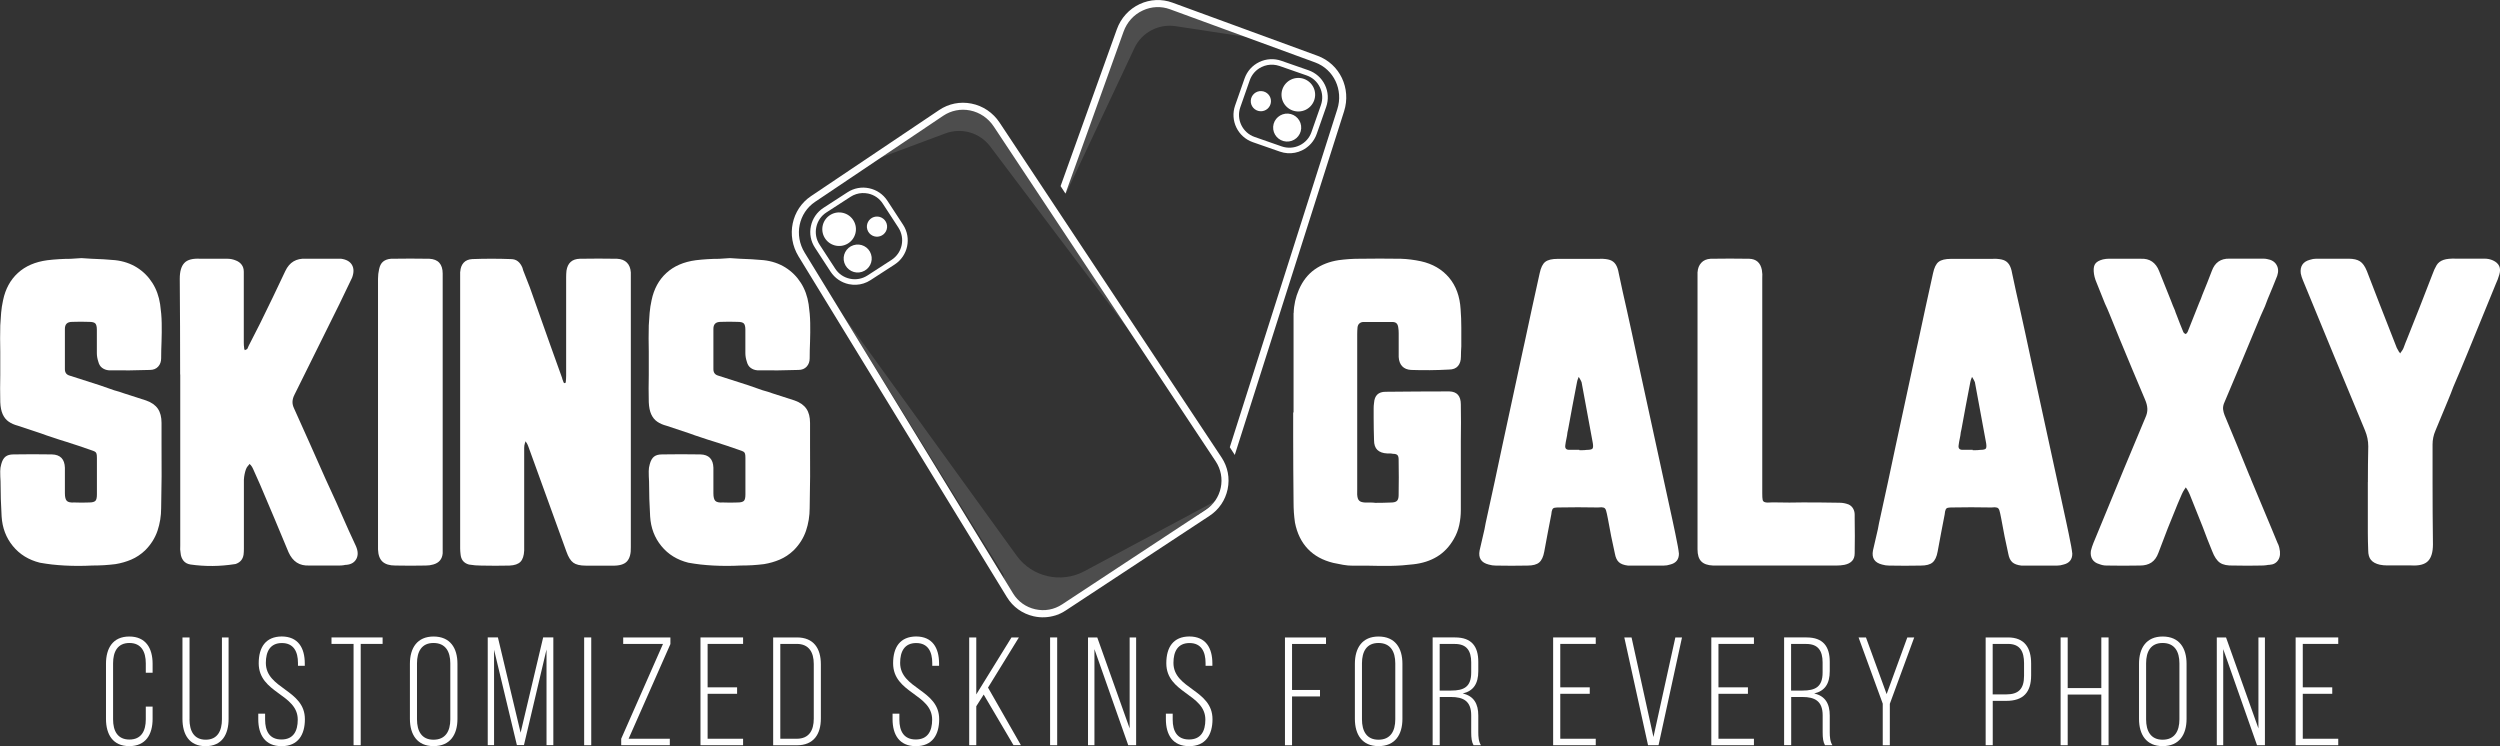
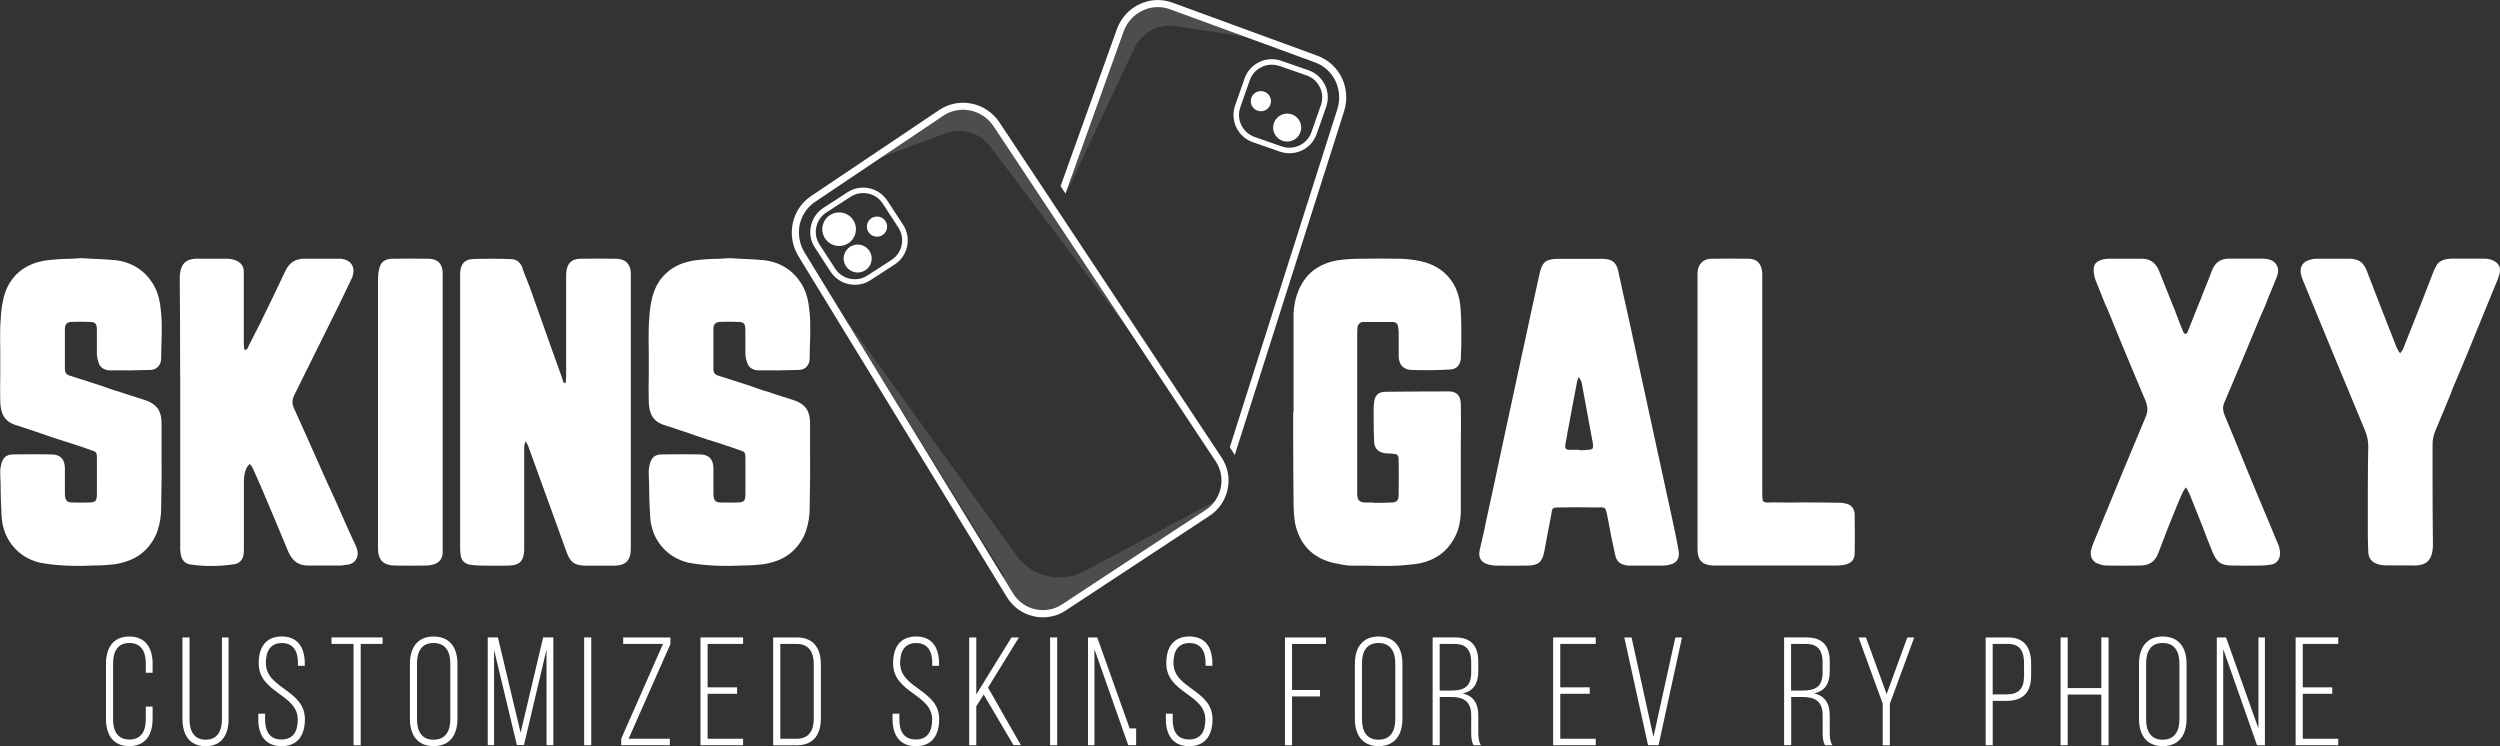
<svg xmlns="http://www.w3.org/2000/svg" fill="none" viewBox="0 0 258 77" height="77" width="258">
  <rect x="0" y="0" width="258" height="77" fill="#333333" stroke="none" />
  <g clip-path="url(#clip0_68_429)">
    <path fill="white" d="M126.073 47.223L103.163 12.659C102.477 11.623 101.439 10.922 100.244 10.688C99.084 10.46 97.906 10.694 96.929 11.351L83.703 20.235C81.677 21.593 81.107 24.327 82.408 26.459L103.917 61.63C104.536 62.643 105.513 63.339 106.674 63.601C107.438 63.773 108.208 63.734 108.928 63.506C109.308 63.383 109.67 63.211 110.005 62.988L124.828 53.23C125.794 52.595 126.458 51.615 126.692 50.485C126.932 49.339 126.709 48.186 126.073 47.223ZM125.983 50.329C125.788 51.27 125.241 52.083 124.438 52.612L109.615 62.37C108.789 62.916 107.806 63.094 106.841 62.877C105.875 62.66 105.061 62.081 104.547 61.24L83.038 26.069C81.939 24.277 82.413 21.978 84.115 20.831L97.342 11.946C98.157 11.401 99.139 11.206 100.105 11.395C101.109 11.596 101.98 12.186 102.555 13.054L125.464 47.618C125.995 48.425 126.179 49.389 125.983 50.329Z" />
    <path fill="white" d="M91.577 20.714C91.142 20.051 90.478 19.595 89.697 19.428C88.921 19.261 88.123 19.411 87.459 19.845L84.975 21.454C84.311 21.888 83.853 22.551 83.686 23.33C83.518 24.104 83.669 24.9 84.104 25.562L85.717 28.04C86.153 28.702 86.817 29.159 87.598 29.326C88.112 29.431 88.63 29.409 89.116 29.253C89.367 29.175 89.613 29.058 89.842 28.908L92.325 27.299C93.704 26.409 94.094 24.561 93.196 23.191L91.577 20.714ZM92.007 26.821L89.523 28.429C88.982 28.78 88.34 28.897 87.71 28.763C87.079 28.63 86.538 28.262 86.192 27.722L84.579 25.245C84.227 24.705 84.11 24.065 84.244 23.436C84.378 22.807 84.746 22.267 85.288 21.922L87.771 20.313C87.955 20.191 88.151 20.102 88.357 20.035C88.748 19.912 89.172 19.89 89.585 19.973C90.216 20.107 90.757 20.474 91.103 21.014L92.716 23.492C93.436 24.611 93.123 26.097 92.007 26.821Z" />
    <path fill="white" d="M87.477 25.147C88.303 24.662 88.58 23.602 88.094 22.777C87.609 21.953 86.545 21.677 85.719 22.161C84.892 22.645 84.615 23.706 85.101 24.53C85.586 25.355 86.65 25.631 87.477 25.147Z" />
    <path fill="white" d="M88.072 25.306C87.308 25.551 86.889 26.364 87.135 27.121C87.38 27.878 88.195 28.301 88.954 28.056C89.719 27.811 90.137 26.999 89.892 26.242C89.652 25.479 88.837 25.061 88.072 25.306Z" />
    <path fill="white" d="M90.188 22.395C89.641 22.568 89.334 23.158 89.512 23.704C89.685 24.249 90.277 24.555 90.824 24.377C91.371 24.205 91.678 23.614 91.499 23.069C91.321 22.523 90.735 22.223 90.188 22.395Z" />
    <path fill="white" d="M127.462 10.889C126.921 12.437 127.741 14.134 129.293 14.674L132.089 15.649C132.346 15.738 132.608 15.793 132.876 15.81C133.384 15.843 133.897 15.749 134.366 15.521C135.08 15.175 135.622 14.574 135.884 13.823L136.861 11.034C137.123 10.282 137.078 9.481 136.732 8.762C136.386 8.05 135.784 7.51 135.03 7.248L132.234 6.274C131.481 6.012 130.677 6.057 129.957 6.402C129.243 6.747 128.701 7.348 128.439 8.1L127.462 10.889ZM127.998 11.073L128.975 8.284C129.187 7.677 129.622 7.193 130.203 6.914C130.582 6.731 130.995 6.653 131.408 6.68C131.62 6.697 131.832 6.736 132.044 6.808L134.84 7.783C135.449 7.994 135.934 8.428 136.213 9.007C136.492 9.586 136.531 10.238 136.319 10.844L135.343 13.633C135.131 14.24 134.695 14.725 134.115 15.003C133.534 15.281 132.881 15.32 132.273 15.109L129.477 14.134C128.227 13.7 127.563 12.325 127.998 11.073Z" />
-     <path fill="white" d="M134.058 11.503C135.016 11.464 135.761 10.658 135.721 9.702C135.682 8.747 134.873 8.004 133.916 8.044C132.958 8.083 132.213 8.889 132.253 9.845C132.292 10.8 133.101 11.543 134.058 11.503Z" />
    <path fill="white" d="M132.937 11.724C133.735 11.779 134.338 12.47 134.282 13.266C134.226 14.062 133.534 14.663 132.736 14.607C131.938 14.552 131.335 13.861 131.391 13.065C131.447 12.275 132.139 11.674 132.937 11.724Z" />
    <path fill="white" d="M130.191 9.402C130.766 9.441 131.202 9.937 131.162 10.51C131.123 11.084 130.627 11.518 130.052 11.479C129.477 11.44 129.042 10.944 129.081 10.371C129.12 9.798 129.617 9.363 130.191 9.402Z" />
    <path fill="white" d="M135.968 5.756L121 0.273C119.895 -0.133 118.695 -0.078 117.623 0.418C116.518 0.935 115.676 1.859 115.257 3.028L109.453 19.206L109.955 19.979L115.949 3.273C116.301 2.288 117.004 1.509 117.936 1.08C118.829 0.663 119.828 0.618 120.749 0.958L135.717 6.441C137.642 7.148 138.652 9.269 138.01 11.273L126.916 46.154L127.429 46.95L138.708 11.49C139.467 9.113 138.262 6.597 135.968 5.756Z" />
    <path fill="white" d="M87.068 32.661L104.932 57.366C106.517 59.554 109.509 60.233 111.903 58.953L126.062 51.371L109.202 63.495C109.202 63.495 104.145 63.946 103.548 59.287L87.068 32.661Z" opacity="0.13" />
    <path fill="white" d="M88.647 17.09L98.263 10.956L100.618 11.323L102.761 12.136L116.345 33.874L102.187 15.108C101.115 13.689 99.234 13.143 97.566 13.767L88.647 17.09Z" opacity="0.13" />
    <path fill="white" d="M120.051 0.101L117.819 0.941L115.888 2.177L109.598 19.34C109.737 19.545 109.877 19.757 110.016 19.963L117.071 4.96C117.824 3.352 119.554 2.433 121.318 2.7L130.733 4.131L120.051 0.101Z" opacity="0.13" />
    <path fill="white" d="M9.449 26.704C10.269 26.726 11.078 26.776 11.882 26.849C12.73 26.943 13.478 27.2 14.131 27.606C14.784 28.018 15.314 28.547 15.727 29.198C16.14 29.849 16.402 30.584 16.525 31.402C16.62 32.054 16.676 32.7 16.687 33.34C16.698 33.98 16.693 34.626 16.67 35.277C16.648 35.834 16.631 36.401 16.631 36.98C16.631 37.32 16.531 37.604 16.324 37.832C16.118 38.06 15.833 38.177 15.47 38.177C14.069 38.227 12.652 38.238 11.229 38.216C10.961 38.194 10.732 38.105 10.537 37.96C10.341 37.815 10.213 37.598 10.141 37.309C10.046 37.019 9.995 36.73 9.995 36.44V34.013C9.995 33.702 9.94 33.49 9.834 33.379C9.722 33.267 9.51 33.217 9.197 33.217C8.617 33.195 8.037 33.195 7.456 33.217C7.188 33.217 6.999 33.278 6.876 33.401C6.753 33.523 6.697 33.702 6.697 33.941V38.105C6.697 38.444 6.853 38.661 7.166 38.756C8.232 39.096 9.281 39.43 10.325 39.769C10.81 39.936 11.29 40.109 11.776 40.276C12.139 40.37 12.49 40.482 12.825 40.604C13.573 40.844 14.326 41.089 15.074 41.328C15.632 41.523 16.034 41.807 16.291 42.18C16.547 42.553 16.67 43.043 16.67 43.644V45.848C16.693 48.042 16.681 50.24 16.631 52.434C16.631 53.252 16.503 54.037 16.252 54.783C15.995 55.529 15.571 56.208 14.963 56.809C14.527 57.221 14.053 57.533 13.545 57.75C13.037 57.967 12.496 58.123 11.915 58.218C11.53 58.268 11.128 58.301 10.721 58.329C10.308 58.351 9.912 58.362 9.521 58.362C8.556 58.413 7.601 58.413 6.658 58.362C6.223 58.34 5.793 58.301 5.369 58.257C4.945 58.206 4.526 58.145 4.119 58.073C2.958 57.783 2.026 57.21 1.328 56.353C0.625 55.495 0.24 54.477 0.167 53.297C0.095 52.089 0.056 50.886 0.056 49.678C0.034 49.339 0.022 48.988 0.022 48.632C0.022 48.392 0.056 48.147 0.128 47.908C0.223 47.546 0.368 47.285 0.564 47.129C0.759 46.973 1.033 46.895 1.401 46.895C2.707 46.873 4.024 46.873 5.352 46.895C6.223 46.917 6.669 47.379 6.697 48.27V50.914C6.697 51.298 6.764 51.56 6.898 51.693C7.032 51.827 7.289 51.883 7.679 51.855C8.187 51.877 8.695 51.877 9.203 51.855C9.516 51.855 9.728 51.799 9.839 51.693C9.951 51.588 10.001 51.365 10.001 51.025V47.262C10.001 47.067 9.99 46.923 9.962 46.828C9.94 46.733 9.884 46.661 9.8 46.611C9.716 46.561 9.566 46.505 9.348 46.433C8.528 46.143 7.691 45.865 6.848 45.598C6.362 45.453 5.882 45.297 5.397 45.13C5.012 45.008 4.621 44.874 4.236 44.729C3.438 44.462 2.64 44.2 1.842 43.933C1.479 43.839 1.166 43.7 0.899 43.516C0.631 43.332 0.43 43.081 0.279 42.753C0.134 42.43 0.05 42.013 0.028 41.506C0.006 40.565 0.006 39.625 0.028 38.684V36.296C0.006 35.377 0.006 34.475 0.028 33.585C0.05 33.15 0.084 32.716 0.117 32.282C0.156 31.848 0.218 31.413 0.318 30.979C0.558 29.821 1.066 28.886 1.842 28.174C2.618 27.461 3.633 27.021 4.889 26.854C5.687 26.76 6.485 26.71 7.283 26.71C7.646 26.687 8.02 26.66 8.405 26.637C8.734 26.654 9.086 26.682 9.449 26.704Z" />
    <path fill="white" d="M18.59 38.645C18.59 35.338 18.579 32.048 18.551 28.764C18.551 28.018 18.707 27.472 19.025 27.138C19.338 26.799 19.896 26.654 20.694 26.704H23.49C23.78 26.704 24.07 26.765 24.36 26.888C24.601 26.982 24.796 27.127 24.941 27.322C25.086 27.517 25.159 27.756 25.159 28.046V35.349C25.159 35.544 25.17 35.733 25.198 35.928C25.198 35.978 25.209 36.023 25.231 36.073C25.253 36.095 25.27 36.123 25.27 36.145C25.293 36.123 25.32 36.106 25.343 36.106C25.393 36.084 25.427 36.062 25.454 36.051C25.477 36.039 25.505 36.023 25.527 35.995C25.577 35.9 25.622 35.789 25.672 35.672C25.694 35.622 25.722 35.578 25.745 35.527C26.107 34.804 26.47 34.091 26.833 33.395C27.726 31.586 28.596 29.777 29.445 27.968C29.662 27.511 29.947 27.177 30.299 26.971C30.65 26.765 31.069 26.676 31.549 26.698H35.176C35.734 26.771 36.114 26.982 36.32 27.333C36.527 27.684 36.532 28.123 36.337 28.652C36.047 29.254 35.757 29.86 35.467 30.462C35.321 30.773 35.176 31.074 35.031 31.369C33.485 34.503 31.934 37.632 30.388 40.738C30.265 40.977 30.198 41.217 30.187 41.445C30.176 41.673 30.232 41.907 30.349 42.152C31.437 44.562 32.514 46.978 33.58 49.389C33.965 50.235 34.356 51.075 34.741 51.922C34.908 52.306 35.081 52.695 35.249 53.08C35.734 54.187 36.225 55.284 36.739 56.375C36.957 56.882 36.968 57.316 36.778 57.678C36.583 58.039 36.248 58.245 35.762 58.29C35.667 58.29 35.567 58.301 35.472 58.329C35.327 58.351 35.182 58.362 35.037 58.362H31.917C31.409 58.385 30.98 58.285 30.628 58.056C30.276 57.828 29.992 57.472 29.774 56.987C28.808 54.649 27.826 52.322 26.838 50.007C26.599 49.478 26.353 48.932 26.113 48.381C26.063 48.259 25.99 48.142 25.895 48.019C25.845 47.969 25.8 47.925 25.75 47.874C25.728 47.925 25.689 47.969 25.644 48.019C25.521 48.142 25.438 48.275 25.387 48.414C25.265 48.754 25.192 49.116 25.17 49.5V56.631C25.17 56.848 25.159 57.054 25.136 57.243C25.064 57.7 24.813 58.017 24.372 58.184C24.321 58.206 24.277 58.218 24.227 58.218C22.703 58.457 21.179 58.474 19.656 58.257C19.343 58.206 19.098 58.073 18.93 57.861C18.763 57.644 18.662 57.388 18.64 57.099C18.59 56.831 18.579 56.57 18.601 56.303V38.645H18.59Z" />
    <path fill="white" d="M45.685 57.099C45.635 57.7 45.311 58.09 44.709 58.257C44.469 58.329 44.212 58.363 43.944 58.363C42.906 58.385 41.851 58.385 40.785 58.363C40.205 58.363 39.77 58.229 39.479 57.967C39.189 57.7 39.033 57.283 39.011 56.704V28.764C39.011 28.424 39.05 28.102 39.122 27.79C39.195 27.428 39.334 27.161 39.541 26.994C39.747 26.827 40.021 26.727 40.355 26.704C41.684 26.682 43.006 26.682 44.307 26.704C44.764 26.727 45.11 26.866 45.339 27.122C45.568 27.378 45.685 27.745 45.685 28.224V57.099Z" />
    <path fill="white" d="M47.499 28.04C47.521 27.656 47.639 27.344 47.845 27.116C48.051 26.888 48.347 26.76 48.732 26.738C50.061 26.688 51.394 26.688 52.723 26.738C53.013 26.738 53.253 26.816 53.448 26.971C53.644 27.127 53.8 27.35 53.917 27.639C53.939 27.734 53.967 27.823 53.99 27.895C54.23 28.497 54.464 29.087 54.682 29.666C55.385 31.642 56.082 33.624 56.786 35.6C57.199 36.736 57.606 37.882 58.019 39.035V39.074C58.069 39.218 58.114 39.352 58.164 39.469C58.186 39.491 58.209 39.513 58.22 39.525C58.231 39.536 58.248 39.541 58.276 39.541C58.304 39.541 58.326 39.53 58.348 39.508C58.371 39.486 58.387 39.458 58.387 39.435C58.41 39.218 58.426 39.001 58.426 38.784V28.619C58.426 28.38 58.438 28.152 58.46 27.934C58.583 27.138 59.04 26.727 59.838 26.704C61.122 26.682 62.4 26.682 63.684 26.704C64.119 26.727 64.459 26.86 64.699 27.105C64.939 27.344 65.073 27.684 65.101 28.118V56.453C65.124 57.127 64.99 57.622 64.699 57.94C64.409 58.251 63.901 58.396 63.176 58.374H60.452C59.872 58.374 59.442 58.273 59.163 58.068C58.884 57.862 58.65 57.483 58.454 56.926C57.148 53.308 55.842 49.701 54.536 46.11C54.486 45.965 54.425 45.832 54.352 45.709C54.302 45.659 54.269 45.603 54.241 45.531C54.218 45.603 54.191 45.676 54.168 45.748C54.118 45.893 54.096 46.049 54.096 46.216V56.815C54.073 57.344 53.945 57.733 53.716 57.973C53.487 58.212 53.108 58.346 52.572 58.368C51.606 58.39 50.635 58.39 49.67 58.368C49.257 58.368 48.833 58.335 48.398 58.262C48.13 58.19 47.929 58.062 47.778 57.884C47.633 57.7 47.549 57.466 47.527 57.177C47.505 56.982 47.488 56.793 47.488 56.598V28.04H47.499Z" />
    <path fill="white" d="M76.375 26.704C77.195 26.726 78.004 26.776 78.808 26.849C79.656 26.943 80.404 27.2 81.057 27.606C81.71 28.018 82.24 28.547 82.653 29.198C83.066 29.849 83.329 30.584 83.451 31.402C83.546 32.054 83.602 32.7 83.613 33.34C83.624 33.98 83.619 34.626 83.597 35.277C83.574 35.834 83.558 36.401 83.558 36.98C83.558 37.32 83.457 37.604 83.251 37.832C83.044 38.06 82.759 38.177 82.397 38.177C80.996 38.227 79.578 38.238 78.155 38.216C77.887 38.194 77.658 38.105 77.463 37.96C77.268 37.815 77.139 37.598 77.067 37.309C76.972 37.019 76.922 36.73 76.922 36.44V34.013C76.922 33.702 76.866 33.49 76.76 33.379C76.648 33.267 76.436 33.217 76.124 33.217C75.543 33.195 74.963 33.195 74.382 33.217C74.115 33.217 73.925 33.278 73.802 33.401C73.679 33.523 73.623 33.702 73.623 33.941V38.105C73.623 38.444 73.78 38.661 74.092 38.756C75.158 39.096 76.207 39.43 77.251 39.769C77.737 39.936 78.216 40.109 78.702 40.276C79.065 40.37 79.416 40.482 79.751 40.604C80.499 40.844 81.252 41.089 82 41.328C82.558 41.523 82.96 41.807 83.217 42.18C83.474 42.553 83.597 43.043 83.597 43.644V45.848C83.619 48.042 83.608 50.24 83.558 52.434C83.558 53.252 83.429 54.037 83.178 54.783C82.921 55.529 82.497 56.208 81.889 56.809C81.454 57.221 80.979 57.533 80.471 57.75C79.963 57.967 79.422 58.123 78.842 58.218C78.457 58.268 78.055 58.301 77.647 58.329C77.234 58.351 76.838 58.362 76.447 58.362C75.482 58.413 74.528 58.413 73.584 58.362C73.149 58.34 72.719 58.301 72.295 58.257C71.871 58.206 71.453 58.145 71.045 58.073C69.884 57.783 68.952 57.21 68.255 56.353C67.551 55.495 67.166 54.477 67.094 53.297C67.021 52.089 66.982 50.886 66.982 49.678C66.96 49.339 66.949 48.988 66.949 48.632C66.949 48.392 66.982 48.147 67.055 47.908C67.15 47.546 67.295 47.285 67.49 47.129C67.685 46.973 67.959 46.895 68.327 46.895C69.633 46.873 70.95 46.873 72.278 46.895C73.149 46.917 73.596 47.379 73.623 48.27V50.914C73.623 51.298 73.69 51.56 73.824 51.693C73.958 51.827 74.215 51.883 74.606 51.855C75.114 51.877 75.621 51.877 76.129 51.855C76.442 51.855 76.654 51.799 76.766 51.693C76.877 51.588 76.927 51.365 76.927 51.025V47.262C76.927 47.067 76.916 46.923 76.888 46.828C76.866 46.733 76.81 46.661 76.726 46.611C76.643 46.561 76.492 46.505 76.274 46.433C75.454 46.143 74.617 45.865 73.774 45.598C73.289 45.453 72.809 45.297 72.323 45.13C71.938 45.008 71.547 44.874 71.162 44.729C70.364 44.462 69.566 44.2 68.768 43.933C68.405 43.839 68.093 43.7 67.825 43.516C67.557 43.332 67.356 43.081 67.205 42.753C67.06 42.43 66.977 42.013 66.954 41.506C66.932 40.565 66.932 39.625 66.954 38.684V36.296C66.932 35.377 66.932 34.475 66.954 33.585C66.977 33.15 67.01 32.716 67.043 32.282C67.083 31.848 67.144 31.413 67.244 30.979C67.484 29.821 67.992 28.886 68.768 28.174C69.544 27.461 70.559 27.021 71.815 26.854C72.613 26.76 73.411 26.71 74.209 26.71C74.572 26.687 74.946 26.66 75.331 26.637C75.666 26.654 76.012 26.682 76.375 26.704Z" />
    <path fill="white" d="M133.507 32.31C133.529 31.464 133.713 30.657 134.048 29.888C134.433 28.998 134.98 28.302 135.677 27.806C136.381 27.311 137.201 26.994 138.144 26.849C138.847 26.754 139.545 26.704 140.248 26.704C141.677 26.682 143.111 26.682 144.562 26.704C145.266 26.727 145.952 26.816 146.633 26.96C147.844 27.227 148.809 27.79 149.535 28.641C150.26 29.499 150.657 30.59 150.735 31.915C150.785 32.544 150.807 33.173 150.807 33.813C150.807 34.453 150.807 35.099 150.807 35.75C150.785 36.09 150.768 36.441 150.768 36.802C150.768 37.214 150.668 37.537 150.461 37.777C150.255 38.016 149.948 38.138 149.535 38.138C148.229 38.211 146.923 38.222 145.617 38.177C145.232 38.155 144.925 38.027 144.707 37.799C144.49 37.571 144.367 37.248 144.345 36.841V34.381C144.345 34.186 144.333 34.008 144.306 33.841C144.283 33.624 144.222 33.468 144.127 33.373C144.032 33.279 143.887 33.228 143.692 33.228H140.717C140.55 33.228 140.41 33.279 140.298 33.373C140.187 33.468 140.12 33.602 140.098 33.769C140.075 34.008 140.064 34.253 140.064 34.492V50.486C140.042 50.898 140.059 51.204 140.12 51.41C140.181 51.616 140.315 51.749 140.516 51.805C140.723 51.866 141.018 51.883 141.404 51.861C141.599 51.861 141.777 51.872 141.945 51.894C142.475 51.894 143.011 51.883 143.541 51.861C143.831 51.861 144.038 51.805 144.155 51.699C144.272 51.593 144.339 51.393 144.339 51.103C144.361 49.873 144.361 48.643 144.339 47.413C144.339 47.196 144.294 47.045 144.211 46.962C144.127 46.878 143.976 46.834 143.759 46.834C143.636 46.812 143.53 46.795 143.435 46.795H143.145C142.709 46.773 142.375 46.65 142.146 46.433C141.917 46.216 141.8 45.876 141.8 45.42C141.777 44.646 141.761 43.878 141.761 43.104V42.13C141.761 41.963 141.772 41.779 141.8 41.59C141.85 40.816 142.246 40.432 142.994 40.432C145.171 40.41 147.358 40.393 149.563 40.393C150.361 40.415 150.757 40.861 150.757 41.735C150.779 42.987 150.779 44.245 150.757 45.498V52.662C150.757 53.169 150.701 53.675 150.595 54.182C150.484 54.688 150.299 55.173 150.032 55.629C149.574 56.425 148.994 57.032 148.29 57.455C147.587 57.878 146.778 58.134 145.863 58.235C145.087 58.329 144.322 58.385 143.558 58.396C142.793 58.407 142.029 58.402 141.253 58.379H139.623C139.283 58.379 138.948 58.352 138.607 58.29C138.267 58.229 137.932 58.162 137.592 58.09C136.503 57.823 135.627 57.344 134.963 56.642C134.299 55.941 133.858 55.039 133.64 53.926C133.59 53.586 133.557 53.247 133.529 52.896C133.507 52.545 133.495 52.189 133.495 51.827C133.473 49.584 133.456 47.329 133.456 45.058V42.564H133.495V32.31H133.507Z" />
    <path fill="white" d="M165.139 26.704C165.574 26.704 165.915 26.749 166.155 26.832C166.395 26.916 166.59 27.066 166.735 27.283C166.88 27.5 166.992 27.812 167.059 28.224C167.327 29.504 167.606 30.768 167.896 32.026C168.063 32.8 168.237 33.568 168.404 34.342C168.622 35.355 168.839 36.368 169.057 37.381C170.24 42.831 171.429 48.287 172.612 53.736C172.807 54.627 172.986 55.507 173.153 56.381C173.204 56.648 173.237 56.898 173.265 57.138C173.265 57.739 172.964 58.118 172.355 58.262C172.138 58.335 171.92 58.368 171.702 58.368H168.002C167.589 58.318 167.282 58.207 167.076 58.023C166.869 57.839 166.73 57.544 166.657 57.138C166.389 55.958 166.149 54.75 165.932 53.519C165.859 53.135 165.798 52.857 165.747 52.69C165.697 52.523 165.613 52.417 165.491 52.384C165.368 52.345 165.2 52.339 164.983 52.367H164.514C163.403 52.345 162.276 52.345 161.143 52.367H160.959C160.719 52.367 160.54 52.378 160.434 52.401C160.323 52.423 160.245 52.484 160.2 52.584C160.15 52.679 160.116 52.851 160.094 53.091C159.971 53.72 159.854 54.343 159.731 54.972C159.608 55.624 159.491 56.275 159.368 56.926C159.274 57.455 159.095 57.834 158.844 58.045C158.593 58.262 158.185 58.368 157.627 58.368C156.539 58.39 155.451 58.39 154.362 58.368C154.122 58.368 153.877 58.335 153.637 58.262C152.861 58.068 152.549 57.589 152.694 56.815C152.861 56.069 153.034 55.329 153.202 54.611C153.274 54.199 153.358 53.776 153.458 53.347C153.988 50.936 154.513 48.52 155.015 46.11C155.741 42.759 156.466 39.391 157.192 36.012C157.242 35.795 157.287 35.578 157.337 35.361C157.845 32.972 158.364 30.584 158.894 28.196C159.017 27.617 159.207 27.227 159.474 27.021C159.742 26.815 160.167 26.715 160.747 26.715H165.139V26.704ZM163.002 46.461H163.219C163.415 46.461 163.593 46.45 163.761 46.427C164.073 46.427 164.268 46.383 164.341 46.299C164.414 46.216 164.425 46.026 164.38 45.737C163.995 43.638 163.604 41.54 163.219 39.441C163.169 39.319 163.108 39.202 163.035 39.079C162.985 39.007 162.951 38.946 162.923 38.895C162.901 38.946 162.873 39.007 162.851 39.079C162.801 39.202 162.767 39.319 162.745 39.441C162.432 41.055 162.125 42.675 161.835 44.29C161.813 44.384 161.785 44.496 161.763 44.612C161.74 44.852 161.701 45.08 161.651 45.297C161.601 45.514 161.567 45.731 161.539 45.949C161.489 46.26 161.623 46.422 161.936 46.422H162.99V46.461H163.002Z" />
    <path fill="white" d="M175.19 28.079C175.213 27.695 175.341 27.372 175.57 27.122C175.799 26.866 176.122 26.732 176.53 26.704C177.858 26.682 179.192 26.682 180.52 26.704C181.246 26.727 181.681 27.116 181.826 27.862C181.876 28.152 181.887 28.441 181.865 28.73V50.909C181.865 51.22 181.876 51.443 181.904 51.577C181.927 51.71 182.01 51.794 182.161 51.833C182.306 51.872 182.535 51.877 182.847 51.849H183.283C184.204 51.872 185.13 51.872 186.073 51.849C187.329 51.849 188.59 51.861 189.846 51.883C190.158 51.883 190.477 51.944 190.789 52.066C190.984 52.161 191.135 52.3 191.241 52.484C191.347 52.668 191.403 52.879 191.403 53.119V53.514C191.425 54.722 191.425 55.913 191.403 57.099C191.403 57.438 191.314 57.7 191.129 57.895C190.945 58.09 190.689 58.218 190.348 58.29C190.08 58.34 189.818 58.363 189.55 58.363H176.781C176.223 58.34 175.821 58.196 175.564 57.928C175.308 57.661 175.185 57.255 175.185 56.698V28.079H175.19Z" />
-     <path fill="white" d="M205.735 26.704C206.17 26.704 206.511 26.749 206.751 26.832C206.991 26.916 207.186 27.066 207.331 27.283C207.476 27.5 207.588 27.812 207.655 28.224C207.923 29.504 208.202 30.768 208.492 32.026C208.659 32.8 208.832 33.568 209 34.342C209.217 35.355 209.435 36.368 209.653 37.381C210.836 42.831 212.024 48.287 213.208 53.736C213.403 54.627 213.582 55.507 213.749 56.381C213.799 56.648 213.833 56.898 213.861 57.138C213.861 57.739 213.559 58.118 212.951 58.262C212.733 58.335 212.516 58.368 212.298 58.368H208.598C208.185 58.318 207.878 58.207 207.671 58.023C207.465 57.839 207.325 57.544 207.253 57.138C206.985 55.958 206.745 54.75 206.527 53.519C206.455 53.135 206.393 52.857 206.343 52.69C206.293 52.523 206.209 52.417 206.086 52.384C205.964 52.345 205.796 52.339 205.579 52.367H205.11C203.999 52.345 202.872 52.345 201.739 52.367H201.555C201.315 52.367 201.136 52.378 201.03 52.401C200.918 52.423 200.84 52.484 200.796 52.584C200.745 52.679 200.712 52.851 200.69 53.091C200.567 53.72 200.45 54.343 200.327 54.972C200.204 55.624 200.087 56.275 199.964 56.926C199.869 57.455 199.691 57.834 199.44 58.045C199.188 58.262 198.781 58.368 198.223 58.368C197.135 58.39 196.046 58.39 194.958 58.368C194.718 58.368 194.473 58.335 194.233 58.262C193.457 58.068 193.144 57.589 193.289 56.815C193.457 56.069 193.63 55.329 193.797 54.611C193.87 54.199 193.953 53.776 194.054 53.347C194.584 50.936 195.109 48.52 195.611 46.11C196.337 42.759 197.062 39.391 197.788 36.012C197.838 35.795 197.882 35.578 197.933 35.361C198.441 32.972 198.96 30.584 199.49 28.196C199.613 27.617 199.802 27.227 200.07 27.021C200.338 26.815 200.762 26.715 201.343 26.715H205.735V26.704ZM203.592 46.461H203.809C204.005 46.461 204.183 46.45 204.351 46.427C204.663 46.427 204.859 46.383 204.931 46.299C205.004 46.216 205.015 46.026 204.97 45.737C204.585 43.638 204.194 41.54 203.809 39.441C203.759 39.319 203.698 39.202 203.625 39.079C203.575 39.007 203.542 38.946 203.514 38.895C203.491 38.946 203.463 39.007 203.441 39.079C203.391 39.202 203.357 39.319 203.335 39.441C203.022 41.055 202.716 42.675 202.425 44.29C202.403 44.384 202.375 44.496 202.353 44.612C202.33 44.852 202.291 45.08 202.241 45.297C202.191 45.514 202.157 45.731 202.13 45.949C202.079 46.26 202.213 46.422 202.526 46.422H203.581V46.461H203.592Z" />
    <path fill="white" d="M220.932 26.704C221.389 26.682 221.78 26.777 222.092 26.994C222.405 27.211 222.65 27.534 222.818 27.968C223.231 28.981 223.638 30.006 224.051 31.047C224.174 31.386 224.308 31.709 224.448 32.021C224.498 32.188 224.559 32.36 224.632 32.527C224.849 33.106 225.078 33.685 225.318 34.264C225.341 34.314 225.368 34.348 225.391 34.37C225.413 34.392 225.452 34.42 225.502 34.442C225.525 34.442 225.553 34.453 225.575 34.481C225.597 34.459 225.625 34.431 225.647 34.409C225.698 34.359 225.731 34.314 225.759 34.264C226.172 33.251 226.568 32.249 226.953 31.258C227.076 30.991 227.182 30.718 227.283 30.423C227.623 29.605 227.947 28.781 228.259 27.962C228.572 27.094 229.18 26.671 230.073 26.693H233.556C233.701 26.693 233.835 26.704 233.957 26.732C234.415 26.805 234.744 27.005 234.934 27.328C235.129 27.651 235.152 28.035 235.007 28.469C234.694 29.265 234.365 30.061 234.03 30.857C233.935 31.124 233.835 31.375 233.74 31.62C233.595 31.959 233.45 32.282 233.304 32.594C232.049 35.633 230.776 38.662 229.498 41.673C229.426 41.891 229.403 42.091 229.426 42.269C229.448 42.447 229.498 42.636 229.571 42.831C230.441 44.908 231.301 46.995 232.149 49.094C232.222 49.239 232.283 49.383 232.328 49.528C233.031 51.215 233.729 52.891 234.432 54.561C234.649 55.067 234.856 55.563 235.046 56.047C235.068 56.097 235.096 56.142 235.118 56.192C235.168 56.314 235.202 56.431 235.23 56.553C235.353 57.06 235.314 57.472 235.118 57.784C234.923 58.096 234.622 58.268 234.209 58.29C234.114 58.29 234.002 58.301 233.885 58.329C233.717 58.352 233.544 58.363 233.377 58.363C232.434 58.385 231.479 58.385 230.508 58.363C229.878 58.385 229.409 58.29 229.096 58.073C228.784 57.856 228.516 57.455 228.298 56.882C227.958 56.064 227.634 55.229 227.322 54.383C226.864 53.247 226.412 52.128 225.977 51.02C225.904 50.853 225.82 50.681 225.72 50.514C225.67 50.441 225.625 50.369 225.575 50.297C225.525 50.369 225.48 50.441 225.43 50.514C225.335 50.658 225.246 50.814 225.173 50.981C225.028 51.321 224.883 51.655 224.738 51.994C224.035 53.681 223.37 55.373 222.745 57.06C222.578 57.517 222.332 57.851 222.02 58.057C221.707 58.263 221.317 58.363 220.859 58.363C219.698 58.385 218.537 58.385 217.377 58.363C217.137 58.363 216.891 58.313 216.651 58.218C216.311 58.123 216.071 57.951 215.925 57.711C215.78 57.472 215.73 57.183 215.78 56.843C215.853 56.553 215.937 56.286 216.037 56.047C216.378 55.229 216.712 54.405 217.053 53.586C218.482 50.09 219.933 46.589 221.406 43.093C221.551 42.781 221.618 42.481 221.607 42.186C221.596 41.896 221.518 41.584 221.372 41.245C220.48 39.146 219.598 37.036 218.722 34.915C218.381 34.069 218.046 33.24 217.706 32.416C217.561 32.054 217.404 31.692 217.231 31.33C216.941 30.607 216.651 29.883 216.361 29.159C216.193 28.775 216.093 28.386 216.071 28.001C216.048 27.64 216.11 27.367 216.255 27.189C216.4 27.005 216.651 26.871 217.019 26.771C217.237 26.721 217.455 26.699 217.672 26.699H220.932V26.704Z" />
    <path fill="white" d="M244.366 49.751C244.366 48.52 244.377 47.29 244.405 46.06C244.405 45.503 244.293 44.963 244.075 44.434C241.921 39.274 239.784 34.097 237.657 28.914C237.563 28.697 237.49 28.469 237.44 28.224C237.39 27.862 237.445 27.561 237.602 27.317C237.758 27.077 238.02 26.905 238.383 26.81C238.601 26.738 238.818 26.699 239.036 26.699H242.373C242.881 26.699 243.272 26.788 243.551 26.971C243.83 27.15 244.064 27.484 244.26 27.968C244.673 29.053 245.097 30.15 245.532 31.263C246.135 32.805 246.743 34.353 247.346 35.895C247.418 36.04 247.491 36.173 247.564 36.29C247.614 36.34 247.658 36.402 247.709 36.474C247.731 36.402 247.77 36.34 247.82 36.29C247.915 36.168 247.988 36.051 248.038 35.928C248.161 35.589 248.289 35.255 248.434 34.915C249.305 32.744 250.164 30.562 251.007 28.363C251.152 27.951 251.303 27.623 251.459 27.367C251.615 27.111 251.85 26.933 252.168 26.821C252.48 26.715 252.916 26.671 253.474 26.693H256.409C256.722 26.693 257.012 26.754 257.28 26.877C257.592 27.021 257.805 27.216 257.916 27.456C258.028 27.695 258.033 27.985 257.933 28.324C257.838 28.664 257.715 28.987 257.57 29.298C256.605 31.664 255.634 34.025 254.668 36.391C254.183 37.571 253.691 38.756 253.178 39.937C253.011 40.393 252.826 40.855 252.637 41.312C252.201 42.375 251.766 43.421 251.331 44.457C251.135 44.913 251.04 45.386 251.04 45.871V49.706C251.04 51.855 251.052 54.009 251.08 56.18C251.08 56.977 250.912 57.55 250.572 57.901C250.231 58.251 249.651 58.402 248.83 58.352H246.364C246.096 58.352 245.845 58.329 245.599 58.279C245.186 58.184 244.885 58.023 244.689 57.789C244.494 57.561 244.399 57.227 244.399 56.793C244.377 56.192 244.36 55.574 244.36 54.95V49.751H244.366Z" />
    <path fill="white" d="M15.749 68.5V69.424H15.046V68.455C15.046 67.264 14.583 66.356 13.355 66.356C12.127 66.356 11.67 67.264 11.67 68.455V74.239C11.67 75.43 12.133 76.321 13.355 76.321C14.583 76.321 15.046 75.43 15.046 74.239V72.92H15.749V74.189C15.749 75.792 15.046 77 13.344 77C11.642 77 10.938 75.792 10.938 74.189V68.5C10.938 66.897 11.642 65.689 13.344 65.689C15.046 65.689 15.749 66.897 15.749 68.5Z" />
    <path fill="white" d="M19.555 74.222C19.555 75.413 20.002 76.337 21.23 76.337C22.457 76.337 22.904 75.413 22.904 74.222V65.788H23.59V74.194C23.59 75.781 22.921 77.005 21.218 77.005C19.516 77.005 18.83 75.781 18.83 74.194V65.788H19.561V74.222H19.555Z" />
    <path fill="white" d="M31.454 68.472V68.711H30.751V68.427C30.751 67.252 30.304 66.362 29.093 66.362C27.882 66.362 27.436 67.236 27.436 68.41C27.436 71.11 31.465 71.16 31.465 74.222C31.465 75.825 30.762 77.005 29.06 77.005C27.358 77.005 26.654 75.831 26.654 74.222V73.649H27.358V74.267C27.358 75.458 27.821 76.315 29.043 76.315C30.271 76.315 30.728 75.458 30.728 74.267C30.728 71.6 26.699 71.55 26.699 68.449C26.699 66.779 27.43 65.699 29.071 65.683C30.773 65.688 31.454 66.868 31.454 68.472Z" />
    <path fill="white" d="M36.488 76.906V66.451H34.211V65.783H39.485V66.451H37.225V76.906H36.488Z" />
    <path fill="white" d="M42.303 68.5C42.303 66.88 43.051 65.689 44.742 65.689C46.461 65.689 47.209 66.88 47.209 68.5V74.189C47.209 75.809 46.461 77 44.742 77C43.057 77 42.303 75.809 42.303 74.189V68.5ZM43.034 74.239C43.034 75.447 43.514 76.338 44.736 76.338C45.981 76.338 46.472 75.447 46.472 74.239V68.455C46.472 67.247 45.981 66.356 44.736 66.356C43.509 66.356 43.034 67.247 43.034 68.455V74.239Z" />
    <path fill="white" d="M54.073 76.889H53.342L50.987 67.052V76.9H50.334V65.777H51.383L53.727 75.614L56.055 65.777H57.104V76.9H56.401V67.024L54.073 76.889Z" />
    <path fill="white" d="M61.016 65.783V76.906H60.285V65.783H61.016Z" />
    <path fill="white" d="M69.125 76.906H64.108V76.238L68.422 66.451H64.314V65.783H69.186V66.468L64.873 76.238H69.125V76.906Z" />
    <path fill="white" d="M76.068 70.933V71.6H73.026V76.238H76.687V76.906H72.29V65.783H76.687V66.451H73.026V70.933H76.068Z" />
    <path fill="white" d="M82.246 65.783C83.965 65.783 84.713 66.913 84.713 68.55V74.144C84.713 75.781 83.965 76.911 82.246 76.911H79.79V65.789H82.246V65.783ZM82.229 76.238C83.474 76.238 83.981 75.397 83.981 74.172V68.516C83.981 67.292 83.457 66.451 82.229 66.451H80.527V76.238H82.229Z" />
    <path fill="white" d="M96.912 68.472V68.711H96.209V68.427C96.209 67.252 95.763 66.362 94.552 66.362C93.341 66.362 92.894 67.236 92.894 68.41C92.894 71.11 96.924 71.16 96.924 74.222C96.924 75.825 96.22 77.005 94.518 77.005C92.816 77.005 92.113 75.831 92.113 74.222V73.649H92.816V74.267C92.816 75.458 93.279 76.315 94.507 76.315C95.735 76.315 96.198 75.458 96.198 74.267C96.198 71.6 92.169 71.55 92.169 68.449C92.169 66.779 92.9 65.699 94.54 65.683C96.231 65.688 96.912 66.868 96.912 68.472Z" />
    <path fill="white" d="M101.517 71.678L100.752 72.886V76.906H100.021V65.783H100.752V71.662L104.385 65.783H105.15L101.963 70.96L105.356 76.9H104.592L101.517 71.678Z" />
    <path fill="white" d="M109.101 65.783V76.906H108.37V65.783H109.101Z" />
-     <path fill="white" d="M112.952 76.906H112.282V65.783H113.237L116.58 75.174V65.783H117.249V76.906H116.434L112.946 66.991V76.906H112.952Z" />
+     <path fill="white" d="M112.952 76.906H112.282V65.783H113.237L116.58 75.174H117.249V76.906H116.434L112.946 66.991V76.906H112.952Z" />
    <path fill="white" d="M125.118 68.472V68.711H124.415V68.427C124.415 67.252 123.969 66.362 122.758 66.362C121.547 66.362 121.1 67.236 121.1 68.41C121.1 71.11 125.13 71.16 125.13 74.222C125.13 75.825 124.426 77.005 122.724 77.005C121.022 77.005 120.319 75.831 120.319 74.222V73.649H121.022V74.267C121.022 75.458 121.485 76.315 122.707 76.315C123.935 76.315 124.393 75.458 124.393 74.267C124.393 71.6 120.363 71.55 120.363 68.449C120.363 66.779 121.095 65.699 122.735 65.683C124.438 65.688 125.118 66.868 125.118 68.472Z" />
    <path fill="white" d="M136.224 71.205V71.873H133.339V76.911H132.608V65.788H136.844V66.456H133.339V71.205H136.224Z" />
    <path fill="white" d="M139.824 68.5C139.824 66.88 140.572 65.689 142.263 65.689C143.982 65.689 144.73 66.88 144.73 68.5V74.189C144.73 75.809 143.982 77 142.263 77C140.572 77 139.824 75.809 139.824 74.189V68.5ZM140.555 74.239C140.555 75.447 141.035 76.338 142.257 76.338C143.502 76.338 143.993 75.447 143.993 74.239V68.455C143.993 67.247 143.502 66.356 142.257 66.356C141.029 66.356 140.555 67.247 140.555 68.455V74.239Z" />
    <path fill="white" d="M150.171 65.783C151.873 65.783 152.56 66.718 152.56 68.293V69.262C152.56 70.565 152.052 71.311 150.952 71.567C152.096 71.823 152.56 72.63 152.56 73.838V75.569C152.56 76.031 152.593 76.538 152.833 76.905H152.069C151.879 76.571 151.829 76.176 151.829 75.569V73.821C151.829 72.346 151.014 71.929 149.741 71.929H148.58V76.9H147.849V65.777H150.171V65.783ZM149.758 71.266C151.064 71.266 151.829 70.899 151.829 69.407V68.36C151.829 67.169 151.365 66.457 150.154 66.457H148.575V71.272H149.758V71.266Z" />
    <path fill="white" d="M164.062 70.933V71.6H161.02V76.238H164.681V76.906H160.284V65.783H164.681V66.451H161.02V70.933H164.062Z" />
    <path fill="white" d="M168.376 65.783L170.636 76.059L172.897 65.783H173.583L171.161 76.906H170.078L167.628 65.783H168.376Z" />
-     <path fill="white" d="M180.386 70.933V71.6H177.345V76.238H181.006V76.906H176.608V65.783H181.006V66.451H177.345V70.933H180.386Z" />
    <path fill="white" d="M186.442 65.783C188.144 65.783 188.83 66.718 188.83 68.293V69.262C188.83 70.565 188.322 71.311 187.223 71.567C188.367 71.823 188.83 72.63 188.83 73.838V75.569C188.83 76.031 188.864 76.538 189.104 76.905H188.339C188.149 76.571 188.099 76.176 188.099 75.569V73.821C188.099 72.346 187.284 71.929 186.012 71.929H184.851V76.9H184.12V65.777H186.442V65.783ZM186.023 71.266C187.329 71.266 188.093 70.899 188.093 69.407V68.36C188.093 67.169 187.63 66.457 186.419 66.457H184.84V71.272H186.023V71.266Z" />
    <path fill="white" d="M194.305 72.635L191.805 65.788H192.569L194.701 71.633L196.833 65.788H197.547L195.03 72.635V76.911H194.299V72.635H194.305Z" />
    <path fill="white" d="M207.225 65.783C208.944 65.783 209.613 66.863 209.613 68.483V69.691C209.613 71.456 208.804 72.33 207.035 72.33H205.651V76.906H204.92V65.783H207.225ZM207.035 71.662C208.324 71.662 208.882 71.088 208.882 69.741V68.439C208.882 67.231 208.469 66.451 207.225 66.451H205.645V71.662H207.035Z" />
    <path fill="white" d="M213.386 71.678V76.906H212.655V65.783H213.386V71.01H216.857V65.783H217.605V76.906H216.857V71.678H213.386Z" />
    <path fill="white" d="M220.747 68.5C220.747 66.88 221.495 65.689 223.186 65.689C224.905 65.689 225.653 66.88 225.653 68.5V74.189C225.653 75.809 224.905 77 223.186 77C221.495 77 220.747 75.809 220.747 74.189V68.5ZM221.478 74.239C221.478 75.447 221.958 76.338 223.181 76.338C224.425 76.338 224.916 75.447 224.916 74.239V68.455C224.916 67.247 224.425 66.356 223.181 66.356C221.953 66.356 221.478 67.247 221.478 68.455V74.239Z" />
    <path fill="white" d="M229.442 76.906H228.773V65.783H229.727L233.07 75.174V65.783H233.74V76.906H232.925L229.437 66.991V76.906H229.442Z" />
    <path fill="white" d="M240.688 70.933V71.6H237.646V76.238H241.307V76.906H236.91V65.783H241.307V66.451H237.646V70.933H240.688Z" />
  </g>
  <defs>
    <clipPath id="clip0_68_429">
      <rect fill="white" height="77" width="258" />
    </clipPath>
  </defs>
</svg>